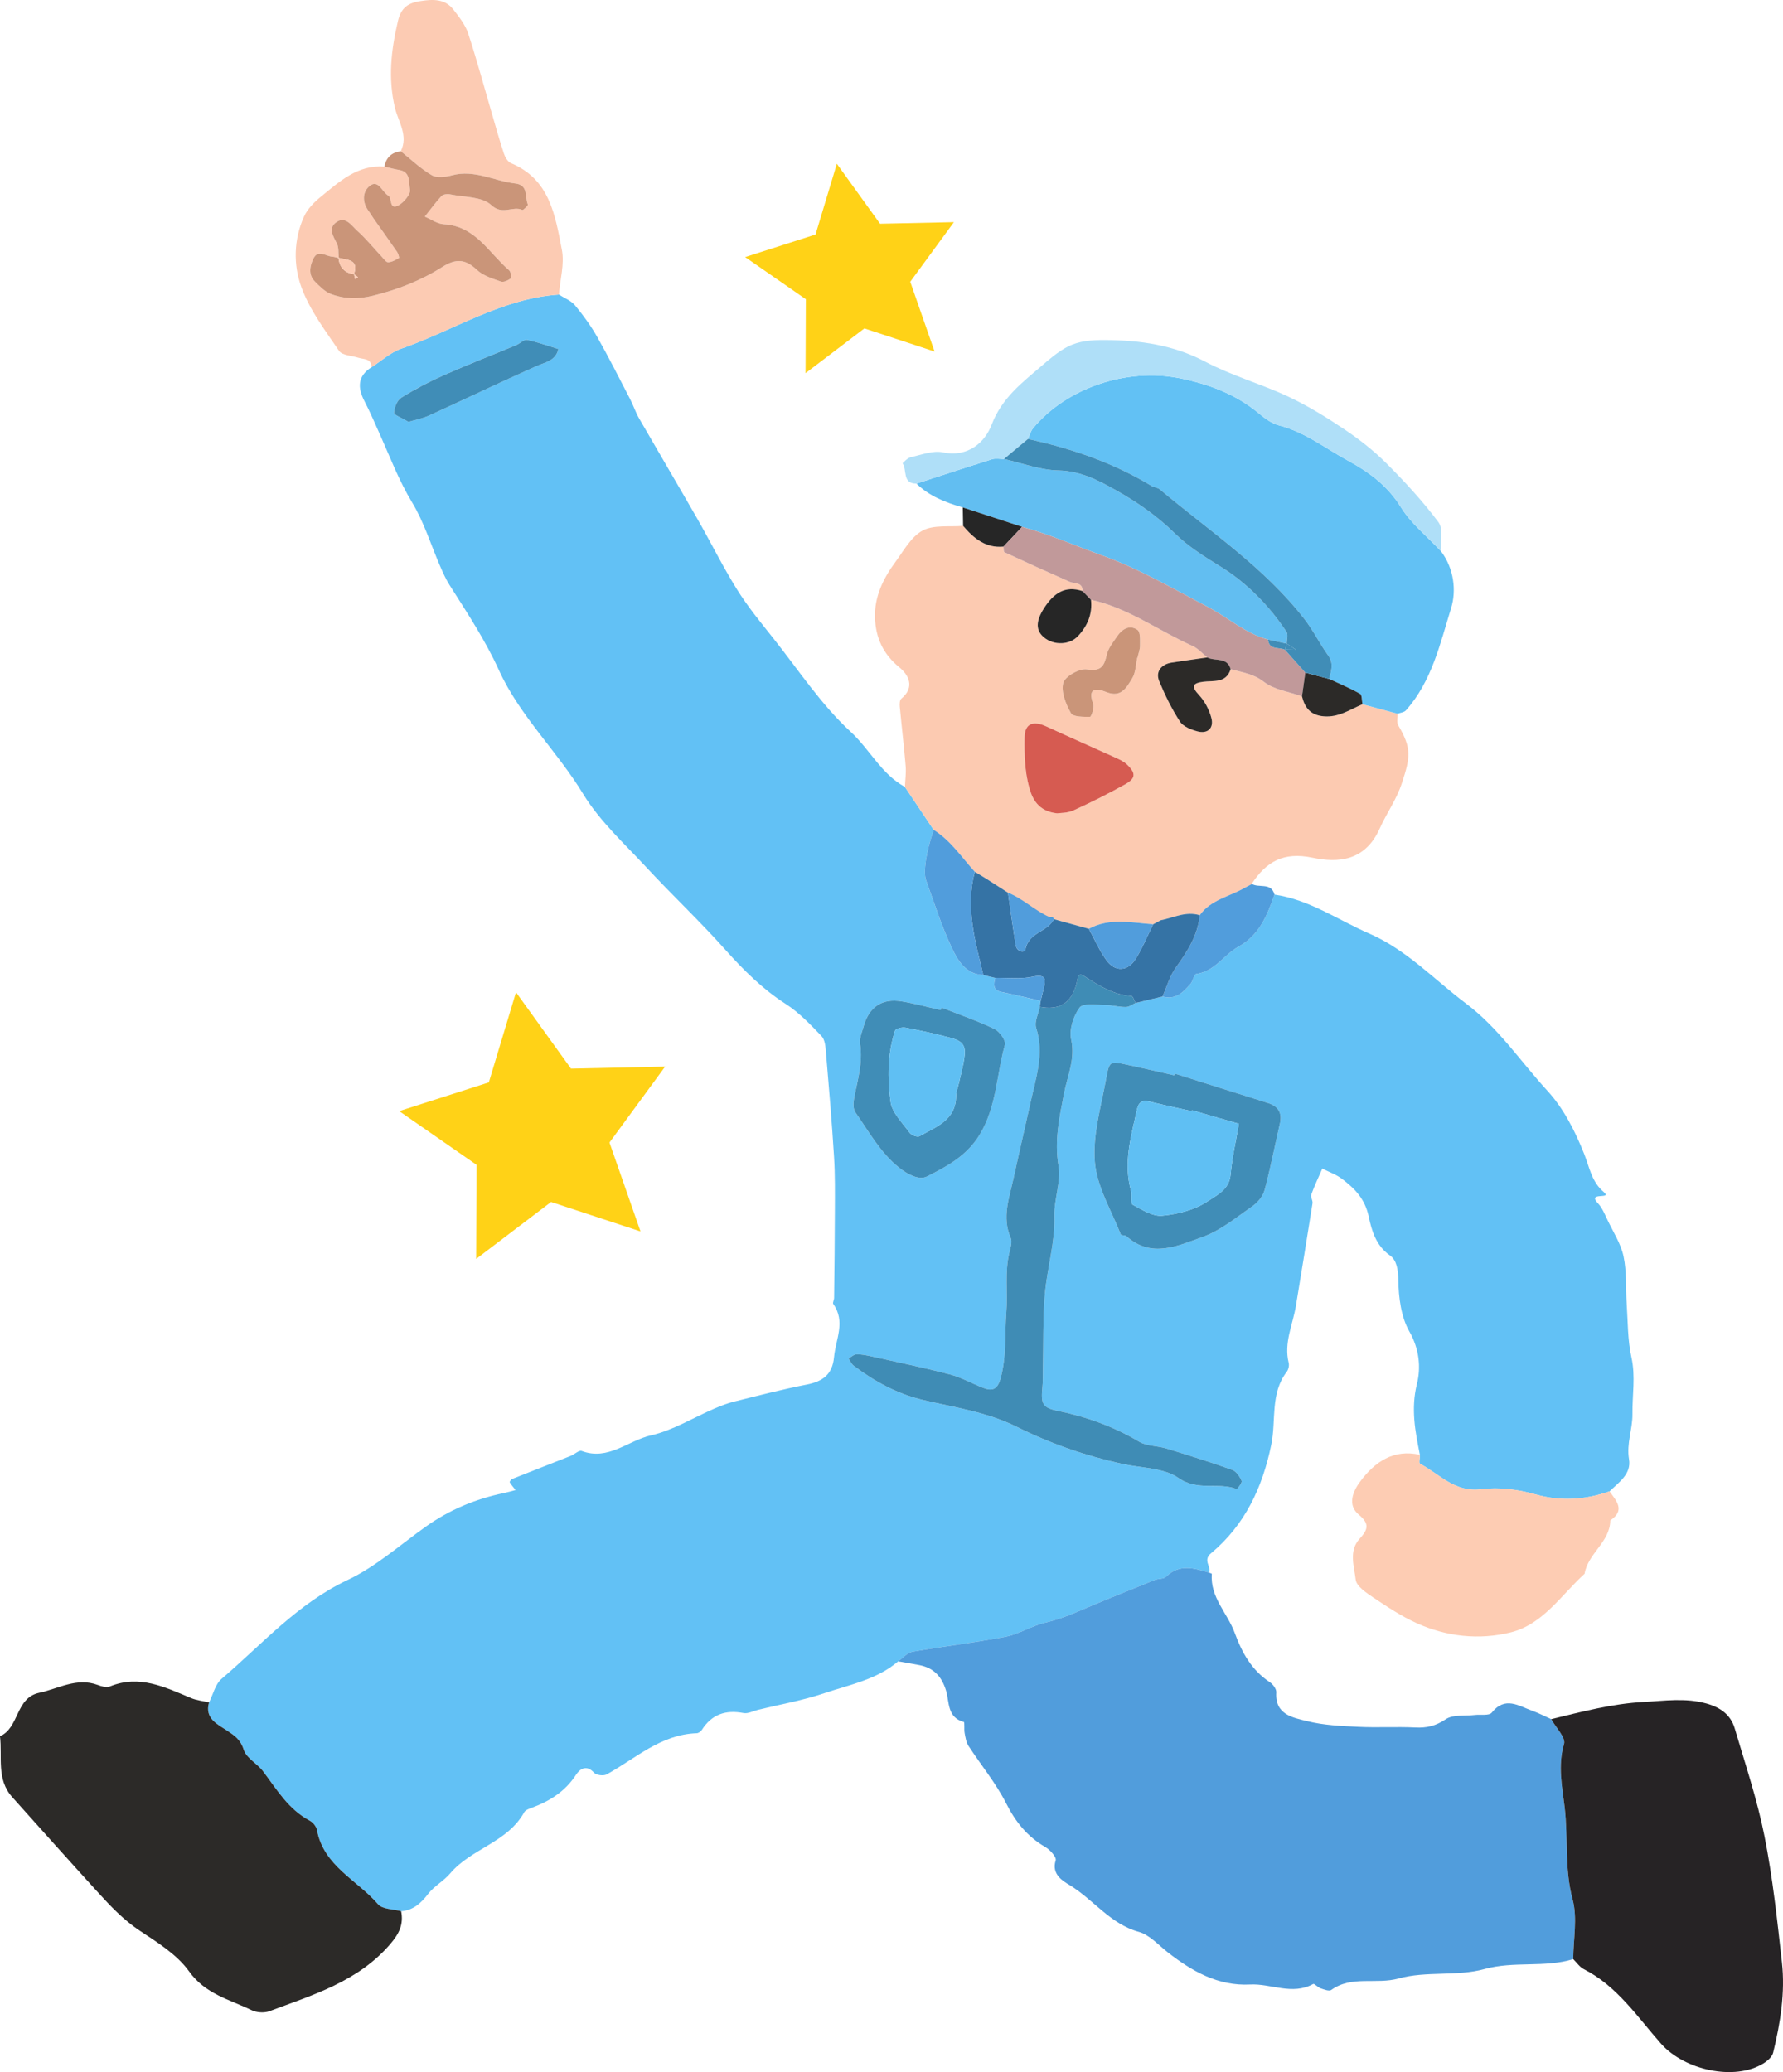
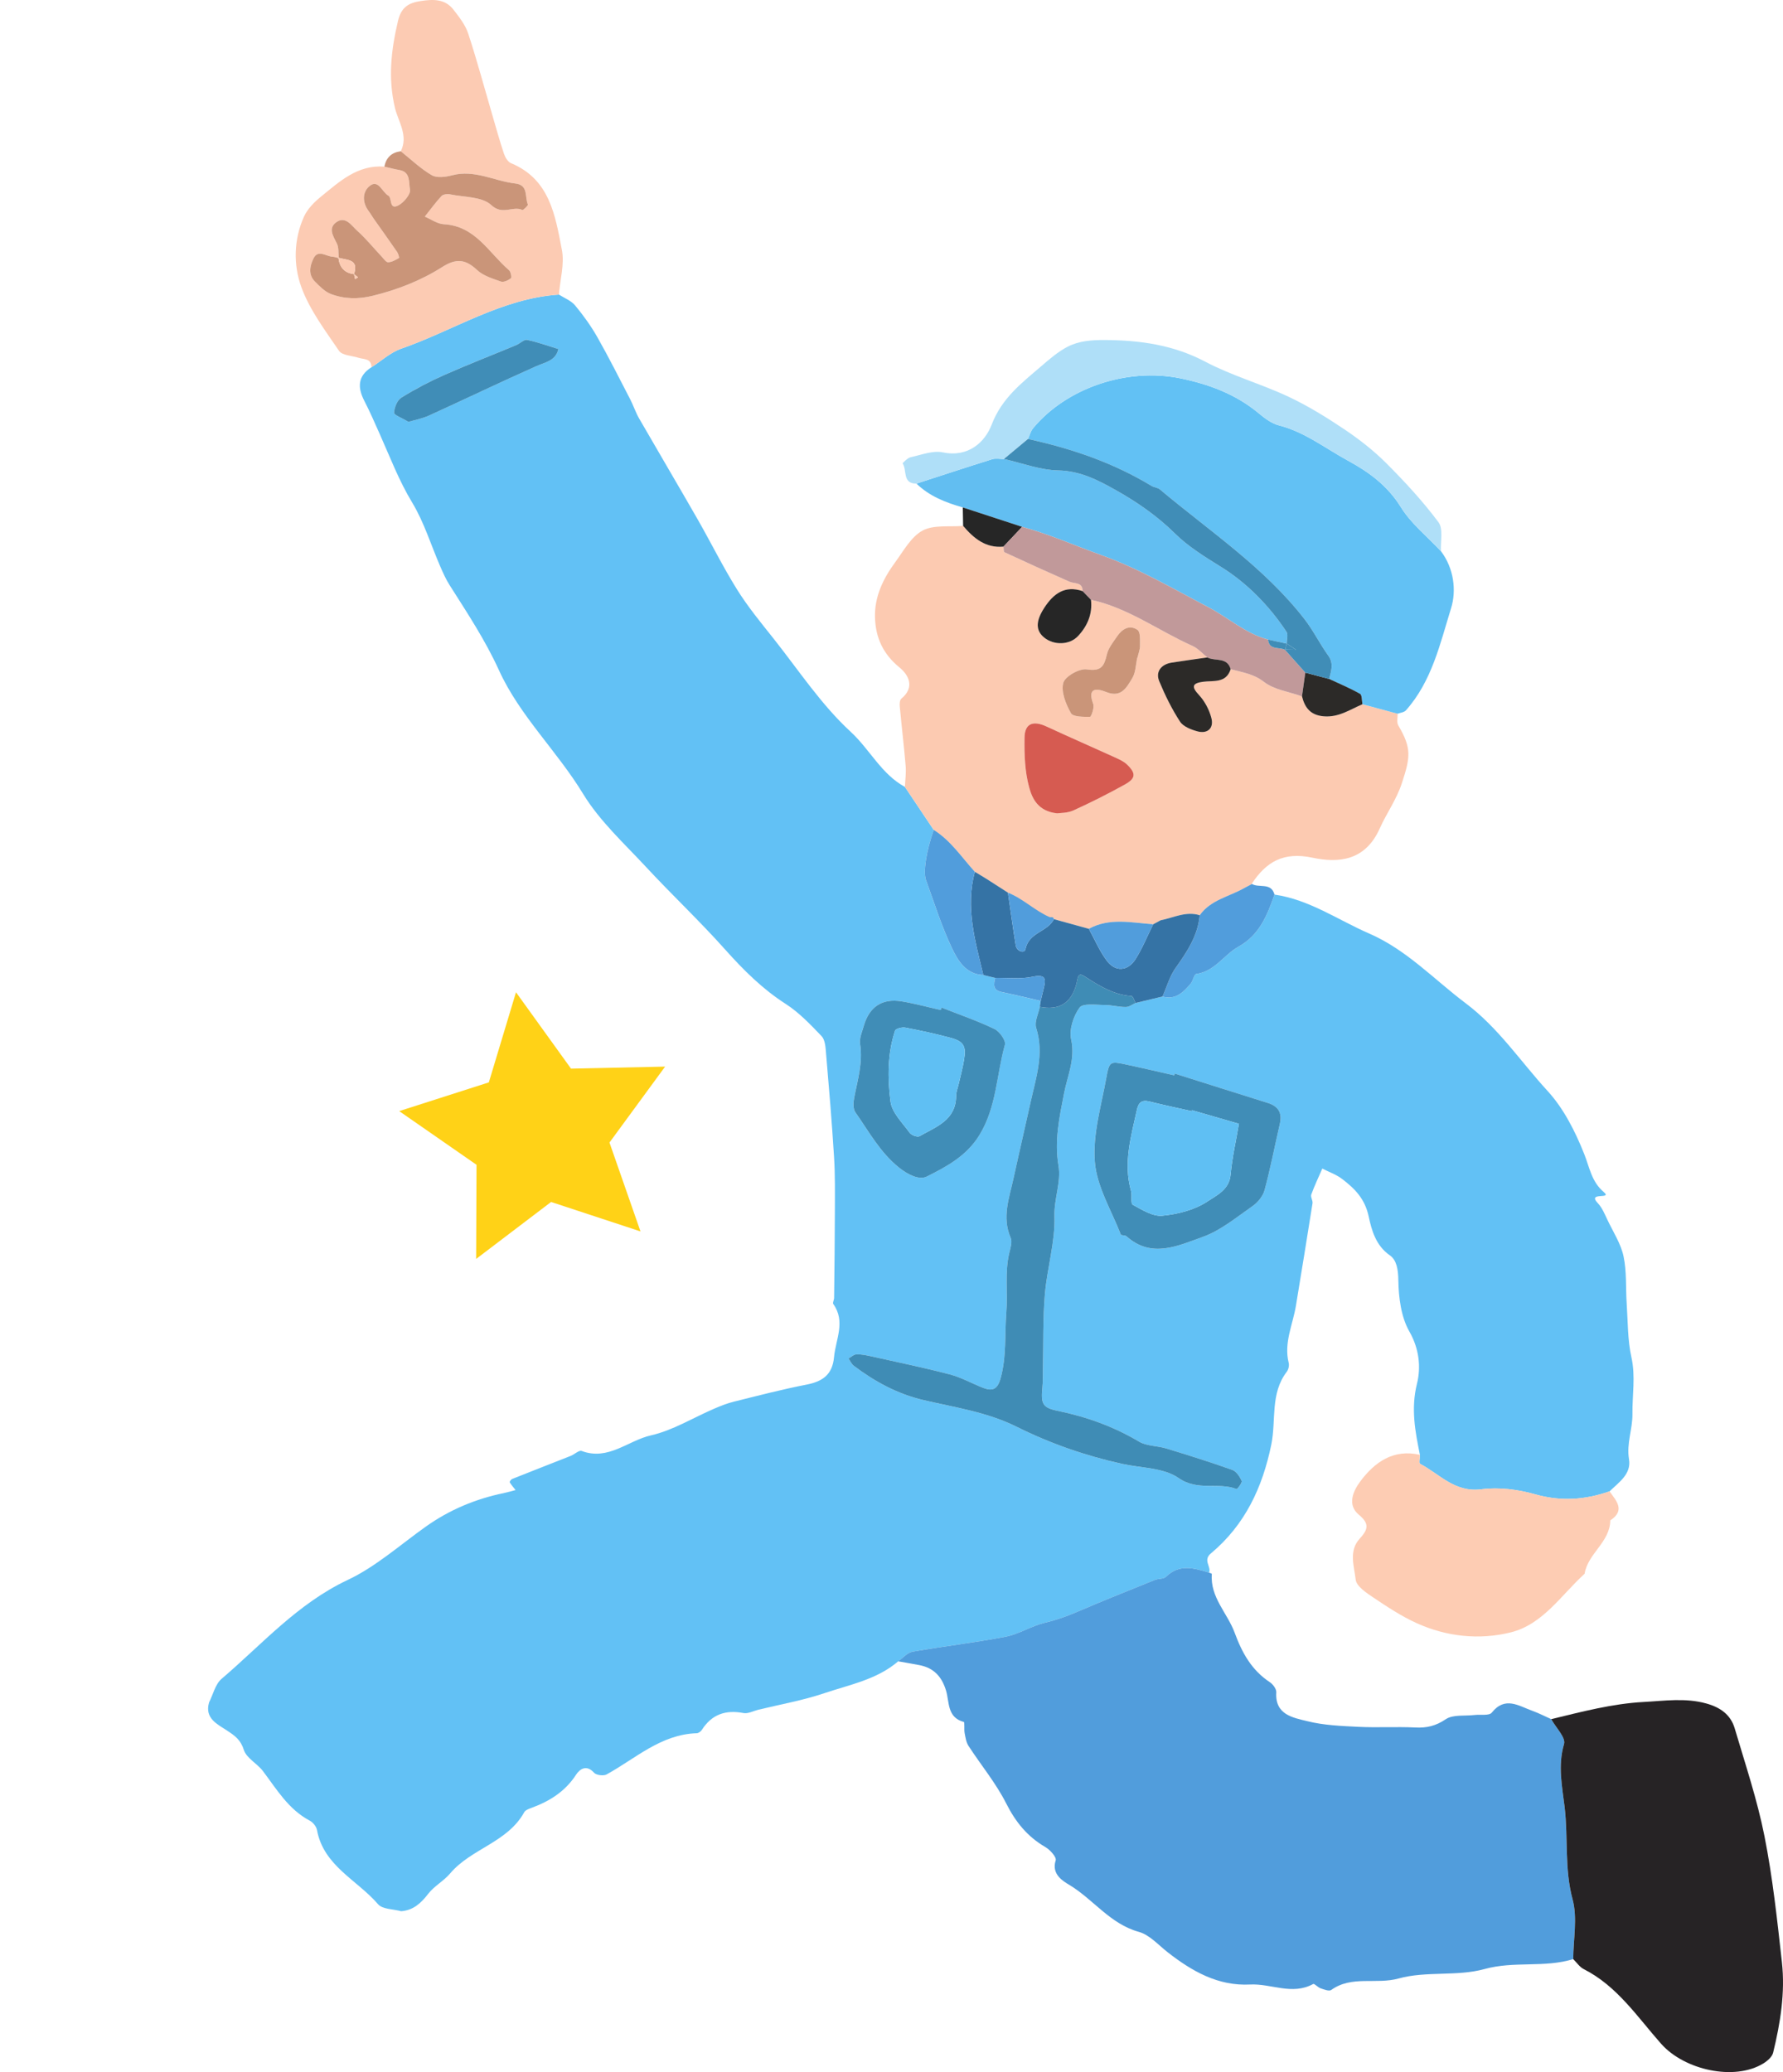
<svg xmlns="http://www.w3.org/2000/svg" id="_レイヤー_2" width="210.559" height="244.68" viewBox="0 0 210.559 244.68">
  <defs>
    <style>.cls-1{fill:#5fbff3;}.cls-1,.cls-2,.cls-3,.cls-4,.cls-5,.cls-6,.cls-7,.cls-8,.cls-9,.cls-10,.cls-11,.cls-12,.cls-13,.cls-14,.cls-15,.cls-16,.cls-17,.cls-18,.cls-19,.cls-20{stroke-width:0px;}.cls-1,.cls-2,.cls-3,.cls-4,.cls-5,.cls-6,.cls-7,.cls-8,.cls-9,.cls-10,.cls-11,.cls-12,.cls-13,.cls-14,.cls-16,.cls-17,.cls-18,.cls-19,.cls-20{fill-rule:evenodd;}.cls-2{fill:#c1999a;}.cls-3{fill:#fccbb3;}.cls-4{fill:#62c1f4;}.cls-5{fill:#fccab1;}.cls-6{fill:#519ddc;}.cls-7{fill:#9ad7f8;}.cls-8{fill:#262325;}.cls-9{fill:#262626;}.cls-10{fill:#afdff8;}.cls-11{fill:#408db7;}.cls-12{fill:#3f8cb5;}.cls-13{fill:#3573a5;}.cls-14{fill:#d65b51;}.cls-15{fill:#ffd217;}.cls-16{fill:#ca9579;}.cls-17{fill:#2c2a28;}.cls-18{fill:#62c1f5;}.cls-19{fill:#62bef1;}.cls-20{fill:#fdccb3;}</style>
  </defs>
  <g id="_メイン">
-     <polygon class="cls-15" points="98.825 19.339 103.926 26.42 112.651 26.232 107.493 33.271 110.368 41.511 102.079 38.781 95.131 44.061 95.166 35.334 87.997 30.358 96.308 27.695 98.825 19.339" />
    <polygon class="cls-15" points="60.935 117.169 67.432 126.188 78.545 125.949 71.975 134.915 75.637 145.41 65.079 141.933 56.229 148.658 56.274 137.543 47.143 131.204 57.728 127.812 60.935 117.169" />
    <path class="cls-18" d="M24.689,201.028c.479-.943.734-2.149,1.477-2.783,4.793-4.088,8.972-8.886,14.886-11.674,3.343-1.573,6.212-4.163,9.273-6.331,2.789-1.972,5.86-3.253,9.198-3.937.46-.095.909-.233,1.364-.351-.238-.301-.494-.59-.691-.915-.036-.057.147-.339.28-.392,2.303-.92,4.612-1.814,6.918-2.727.451-.18.984-.703,1.297-.584,3.134,1.184,5.473-1.228,8.183-1.842,2.593-.586,4.972-2.077,7.458-3.145.749-.322,1.517-.632,2.308-.827,2.865-.712,5.728-1.46,8.625-2.023,1.896-.372,3.037-1.186,3.228-3.238.196-2.105,1.398-4.194-.091-6.283-.1-.138.098-.465.1-.707.039-3.421.083-6.844.09-10.268.005-2.124.037-4.252-.096-6.366-.252-4.106-.601-8.208-.949-12.304-.056-.683-.11-1.546-.526-1.982-1.309-1.369-2.655-2.785-4.231-3.8-2.744-1.761-4.972-3.984-7.127-6.394-2.999-3.366-6.295-6.464-9.362-9.771-2.591-2.792-5.494-5.44-7.445-8.648-3.072-5.056-7.484-9.216-9.925-14.576-1.633-3.591-3.756-6.784-5.832-10.06-.444-.698-.786-1.471-1.117-2.233-1.091-2.513-1.899-5.194-3.301-7.515-1.576-2.601-2.624-5.388-3.848-8.125-.584-1.305-1.153-2.625-1.811-3.896-.812-1.581-.785-2.927.841-3.96,1.164-.745,2.24-1.75,3.509-2.193,6.202-2.158,11.852-5.935,18.632-6.392.648.416,1.442.713,1.912,1.28.973,1.17,1.877,2.432,2.631,3.755,1.362,2.4,2.601,4.872,3.872,7.323.38.737.639,1.54,1.049,2.257,2.292,3.978,4.63,7.93,6.912,11.912,1.578,2.757,2.986,5.614,4.664,8.303,1.27,2.035,2.808,3.905,4.304,5.786,2.963,3.738,5.632,7.807,9.1,11,2.265,2.083,3.633,5.01,6.414,6.52,1.134,1.694,2.268,3.388,3.402,5.079-.86,2.459-1.273,4.938-.911,5.935.974,2.672,1.823,5.405,3.035,7.967.708,1.493,1.64,3.147,3.733,3.235.467.115.934.226,1.402.34-.165.739-.319,1.442.743,1.663,1.549.325,3.09.698,4.63,1.052-.047.234-.079.467-.102.7-.162.831-.656,1.763-.432,2.469.976,3.074-.027,5.932-.667,8.838-.651,2.973-1.351,5.937-1.996,8.909-.504,2.325-1.407,4.622-.344,7.06.208.472-.019,1.18-.158,1.753-.564,2.333-.169,4.706-.355,7.046-.208,2.599.041,5.224-.682,7.804-.37,1.32-.971,1.53-2.057,1.113-1.318-.512-2.571-1.231-3.927-1.586-3.059-.802-6.16-1.441-9.25-2.129-.582-.127-1.184-.257-1.77-.245-.323.01-.636.318-.954.493.207.291.355.655.627.86,2.472,1.864,5.127,3.316,8.186,4.039,3.734.881,7.541,1.415,11.065,3.172,3.94,1.964,8.112,3.418,12.435,4.371,2.256.497,4.91.446,6.666,1.671,2.28,1.591,4.677.45,6.851,1.304.076.032.688-.757.598-.96-.224-.512-.631-1.131-1.111-1.304-2.58-.919-5.2-1.74-7.823-2.538-1.046-.319-2.276-.261-3.172-.793-3.011-1.794-6.213-2.943-9.632-3.644-1.807-.37-1.983-.844-1.787-2.833.07-.697.043-1.402.059-2.107.063-2.935-.018-5.884.227-8.806.262-3.091,1.226-6.165,1.133-9.227-.065-2.079.811-4.015.474-5.998-.496-2.919.109-5.679.656-8.497.404-2.091,1.354-4.066.842-6.385-.258-1.159.263-2.76.991-3.758.395-.547,1.952-.309,2.983-.309.826-.001,1.651.241,2.477.24.386.003.773-.31,1.159-.478,1.06-.252,2.117-.505,3.178-.761,1.539.439,2.461-.51,3.325-1.519.289-.339.397-1.107.663-1.146,2.192-.307,3.267-2.267,4.964-3.211,2.529-1.407,3.408-3.726,4.274-6.163,4.114.591,7.482,2.988,11.176,4.595,4.42,1.919,7.645,5.41,11.392,8.228,3.893,2.923,6.494,6.895,9.683,10.367,1.9,2.072,3.267,4.783,4.319,7.43.642,1.609.862,3.272,2.31,4.501,1.085.919-2.008-.066-.704,1.309.528.555.834,1.338,1.175,2.048.671,1.4,1.558,2.765,1.871,4.249.38,1.806.243,3.719.368,5.582.143,2.117.103,4.279.559,6.33.504,2.261.092,4.475.121,6.698.024,1.76-.72,3.472-.406,5.34.29,1.752-1.2,2.722-2.3,3.791-2.891,1.009-5.741,1.209-8.775.35-2.025-.576-4.291-.867-6.357-.596-3.149.414-4.937-1.802-7.251-3.014-.147-.076-.011-.689-.009-1.055-.563-2.777-1.08-5.454-.348-8.394.476-1.913.288-4.086-.896-6.165-.99-1.733-1.273-4.029-1.304-6.086-.018-1.231-.2-2.359-1.005-2.913-1.668-1.153-2.163-3.019-2.494-4.578-.448-2.114-1.655-3.304-3.143-4.44-.689-.527-1.554-.823-2.337-1.225-.442,1.019-.925,2.024-1.303,3.068-.106.287.198.704.147,1.033-.636,4.037-1.297,8.069-1.96,12.1-.369,2.235-1.444,4.377-.853,6.742.08.318-.03.791-.228,1.051-1.976,2.571-1.238,5.735-1.826,8.594-1.046,5.094-3.116,9.496-7.13,12.851-.98.819.055,1.544-.209,2.274-1.761-.528-3.502-1.076-5.093.491-.288.284-.904.202-1.331.376-3.077,1.242-6.158,2.472-9.204,3.781-1.232.53-2.456.957-3.768,1.269-1.589.377-3.049,1.343-4.646,1.652-3.638.706-7.334,1.126-10.99,1.768-.611.111-1.129.744-1.691,1.136-2.518,2.164-5.739,2.754-8.738,3.767-2.531.855-5.197,1.319-7.798,1.954-.579.142-1.195.488-1.727.387-2.114-.405-3.756.149-4.928,1.996-.119.186-.394.381-.6.386-4.241.136-7.217,2.985-10.647,4.868-.366.201-1.221.086-1.485-.207-.896-1.002-1.696-.411-2.11.227-1.277,1.97-3.084,3.115-5.207,3.903-.334.122-.776.273-.926.544-1.962,3.563-6.259,4.282-8.74,7.217-.76.901-1.894,1.495-2.606,2.423-.85,1.105-1.753,1.93-3.182,2.044-.93-.26-2.209-.218-2.731-.828-2.462-2.865-6.433-4.513-7.214-8.772-.075-.41-.475-.899-.858-1.099-2.512-1.331-3.892-3.69-5.519-5.846-.683-.901-1.949-1.531-2.258-2.505-.379-1.193-1.034-1.656-1.976-2.279-1.093-.728-2.693-1.421-2.129-3.328ZM138.728,126.773c-.023.067-.046.138-.071.207-1.902-.429-3.8-.879-5.706-1.282-1.838-.392-1.953-.391-2.309,1.591-.591,3.298-1.614,6.67-1.349,9.922.236,2.921,1.958,5.723,3.062,8.563.051.132.508.066.671.211,2.963,2.66,6.104,1.108,8.99.082,2.13-.759,3.991-2.316,5.891-3.638.625-.437,1.239-1.183,1.43-1.899.697-2.586,1.203-5.223,1.804-7.837.296-1.292-.192-2.07-1.44-2.458-3.661-1.143-7.316-2.305-10.975-3.461ZM111.194,118.982c-.036.094-.073.19-.109.285-1.54-.348-3.065-.769-4.62-1.024-2.301-.379-3.825.653-4.466,2.911-.196.698-.54,1.454-.433,2.125.346,2.208-.297,4.263-.7,6.367-.104.546-.142,1.289.142,1.694,1.598,2.273,2.916,4.745,5.173,6.547,1.045.836,2.379,1.484,3.242,1.053,2.356-1.174,4.709-2.433,6.218-4.878,2.046-3.307,2.032-7.133,3.027-10.696.137-.488-.631-1.574-1.233-1.859-2.019-.969-4.151-1.703-6.244-2.526ZM48.229,49.815c.73-.219,1.636-.381,2.445-.751,4.213-1.915,8.384-3.925,12.614-5.807,1.086-.489,2.324-.631,2.655-2.038-1.23-.376-2.445-.826-3.699-1.082-.37-.075-.837.431-1.282.612-2.838,1.182-5.71,2.294-8.519,3.54-1.742.773-3.441,1.665-5.054,2.67-.492.307-.815,1.155-.855,1.78-.02.266.892.587,1.695,1.075Z" />
    <path class="cls-6" d="M106.068,196.175c.563-.392,1.08-1.025,1.691-1.136,3.657-.642,7.352-1.062,10.99-1.768,1.596-.309,3.057-1.275,4.646-1.652,1.312-.312,2.536-.739,3.768-1.269,3.046-1.309,6.126-2.538,9.204-3.781.428-.174,1.043-.092,1.331-.376,1.591-1.567,3.333-1.019,5.093-.491.109.052.32.11.318.152-.222,2.759,1.839,4.617,2.693,6.94.872,2.372,2.002,4.423,4.152,5.843.37.245.788.806.765,1.194-.169,2.667,1.976,2.994,3.669,3.414,1.947.487,4.01.567,6.032.667,2.232.111,4.475-.031,6.71.077,1.352.069,2.417-.177,3.599-.973.863-.582,2.264-.365,3.426-.503.688-.081,1.705.106,2.01-.276,1.575-1.975,3.175-.799,4.776-.225.768.275,1.496.655,2.244.989.543.992,1.739,2.175,1.513,2.94-.752,2.557-.218,5.024.073,7.464.428,3.606-.037,7.248.935,10.864.595,2.205.091,4.704.079,7.072-3.402,1.047-6.973.201-10.475,1.172-3.235.897-6.908.213-10.138,1.113-2.649.739-5.538-.386-7.96,1.355-.25.179-.851-.054-1.256-.193-.325-.105-.731-.588-.882-.508-2.477,1.361-4.963-.07-7.442.059-3.774.199-6.866-1.561-9.736-3.808-1.104-.864-2.148-2.061-3.412-2.41-3.399-.938-5.375-3.845-8.205-5.545-.734-.44-2.142-1.249-1.609-2.899.12-.368-.662-1.246-1.215-1.565-2.119-1.229-3.51-2.943-4.625-5.148-1.215-2.406-2.983-4.532-4.462-6.812-.274-.425-.355-.993-.451-1.505-.087-.447.032-1.282-.107-1.315-1.993-.537-1.679-2.37-2.093-3.714-.505-1.651-1.452-2.665-3.135-2.993-.835-.161-1.678-.303-2.516-.452Z" />
    <path class="cls-5" d="M110.265,97.998c-1.134-1.691-2.269-3.385-3.402-5.079.035-.819.157-1.647.089-2.458-.194-2.332-.475-4.66-.693-6.989-.032-.322-.02-.8.175-.963,1.656-1.368.865-2.818-.234-3.713-1.926-1.575-2.792-3.503-2.87-5.852-.08-2.488.971-4.63,2.401-6.574.982-1.335,1.869-2.993,3.22-3.719,1.316-.707,3.167-.409,4.785-.555,1.252,1.469,2.656,2.647,4.767,2.452.035.23.002.609.12.663,2.55,1.186,5.111,2.343,7.681,3.481.601.266,1.55.01,1.543,1.11-2.103-.708-3.444.303-4.527,1.972-1.021,1.575-1.038,2.694.018,3.534,1.143.911,2.971.868,3.969-.199,1.11-1.187,1.725-2.605,1.529-4.284,4.386.945,7.972,3.656,11.976,5.439.662.296,1.182.905,1.766,1.368-1.4.203-2.803.393-4.199.61-1.252.192-1.947,1.075-1.482,2.199.682,1.649,1.482,3.278,2.454,4.769.383.593,1.316.95,2.07,1.154,1.173.314,1.942-.367,1.64-1.558-.249-.988-.787-2.007-1.477-2.747-.935-.999-.751-1.382.47-1.551,1.249-.173,2.729.21,3.279-1.488,1.351.369,2.678.528,3.923,1.494,1.215.94,2.977,1.17,4.5,1.714.331,1.342.996,2.218,2.543,2.357,1.772.164,3.117-.793,4.6-1.424,1.383.375,2.765.743,4.148,1.118.016.465-.13,1.023.08,1.379,1.582,2.701,1.445,3.716.417,6.836-.645,1.96-1.821,3.561-2.605,5.326-1.723,3.873-4.917,4.098-7.93,3.462-3.471-.731-5.473.487-7.195,3.083l.003.033c-.292.152-.583.31-.875.464-1.785,1.022-3.97,1.385-5.266,3.211-1.629-.508-3.089.298-4.616.597-.298.16-.594.323-.891.482l.013-.012c-2.558-.18-5.148-.803-7.6.536-1.375-.38-2.751-.759-4.126-1.14-.056-.344-.565-.168-.739-.247-1.729-.757-2.935-2.185-4.69-2.884-.834-.537-1.665-1.076-2.503-1.608-.461-.293-.938-.569-1.405-.85-1.558-1.709-2.84-3.689-4.856-4.949ZM124.836,96.044c.329-.053,1.206-.019,1.921-.343,2.062-.933,4.092-1.96,6.072-3.058,1.312-.727,1.347-1.325.261-2.37-.404-.386-.968-.629-1.49-.868-2.665-1.214-5.352-2.38-8.007-3.614-1.585-.737-2.574-.381-2.606,1.302-.034,1.972.035,4.025.555,5.906.347,1.252,1.009,2.801,3.294,3.045ZM134.307,77.647l.023.005c.107-.472.3-.945.298-1.417-.007-.639.065-1.604-.296-1.854-.947-.656-1.831-.099-2.424.78-.457.675-1.018,1.36-1.196,2.122-.316,1.352-.647,2.027-2.36,1.76-.877-.137-2.582.827-2.787,1.593-.285,1.06.306,2.506.903,3.574.252.45,1.475.444,2.256.433.147-0.0.535-1.093.374-1.523-.72-1.974.424-1.851,1.578-1.39,1.753.702,2.385-.592,3.026-1.629.421-.681.419-1.628.605-2.455Z" />
-     <path class="cls-17" d="M24.689,201.028c-.564,1.907,1.036,2.6,2.129,3.328.942.623,1.597,1.086,1.976,2.279.309.974,1.575,1.604,2.258,2.505,1.627,2.156,3.007,4.515,5.519,5.846.382.201.783.689.858,1.099.781,4.26,4.752,5.908,7.214,8.772.522.609,1.801.568,2.731.828.303,1.544-.227,2.645-1.297,3.89-3.807,4.425-9.123,5.985-14.254,7.914-.61.23-1.512.171-2.104-.116-2.601-1.266-5.461-1.89-7.386-4.579-1.413-1.975-3.706-3.406-5.799-4.79-1.922-1.275-3.457-2.887-4.97-4.551-3.398-3.732-6.764-7.495-10.129-11.255-1.879-2.103-1.145-4.744-1.436-7.172,2.305-1.017,1.804-4.534,4.636-5.136,2.281-.484,4.423-1.844,6.9-.926.445.166,1.039.35,1.427.186,3.49-1.441,6.515.077,9.602,1.365.664.28,1.414.347,2.123.512Z" />
    <path class="cls-8" d="M185.787,231.343c.012-2.368.516-4.867-.079-7.072-.971-3.616-.507-7.258-.935-10.864-.291-2.44-.825-4.907-.073-7.464.226-.765-.97-1.948-1.513-2.94,3.603-.87,7.212-1.831,10.915-2.027,2.438-.13,4.915-.51,7.381.172,1.664.456,2.896,1.323,3.376,2.952,1.246,4.219,2.658,8.412,3.511,12.715.974,4.906,1.504,9.906,2.06,14.884.402,3.607-.184,7.181-1.035,10.687-.117.492-.675.977-1.15,1.269-3.418,2.104-9.318.786-12.067-2.305-2.808-3.165-5.188-6.818-9.143-8.826-.491-.247-.836-.779-1.248-1.181Z" />
    <path class="cls-4" d="M165.048,84.279c-1.383-.375-2.765-.743-4.148-1.118-.089-.424-.039-1.091-.288-1.23-1.169-.663-2.421-1.184-3.644-1.757.22-.926.575-1.803-.114-2.763-.997-1.378-1.748-2.938-2.789-4.281-4.765-6.148-11.234-10.414-17.1-15.345-.259-.216-.681-.224-.98-.406-4.524-2.749-9.453-4.415-14.591-5.541.196-.424.313-.916.603-1.265,3.907-4.72,11.014-7.189,17.359-5.903,3.373.685,6.577,1.87,9.29,4.133.708.59,1.526,1.206,2.393,1.43,3.032.772,5.448,2.693,8.111,4.142,2.49,1.353,4.699,2.958,6.282,5.51,1.215,1.963,3.133,3.487,4.738,5.208,1.538,2.034,1.832,4.661,1.198,6.706-1.3,4.19-2.27,8.645-5.346,12.089-.21.234-.644.266-.975.393Z" />
    <path class="cls-3" d="M66.005,34.783c-6.78.457-12.43,4.234-18.632,6.392-1.269.443-2.345,1.448-3.509,2.193 0-1.071-.894-.916-1.531-1.121-.787-.254-1.924-.275-2.294-.815-1.641-2.413-3.465-4.828-4.449-7.523-.96-2.624-.908-5.626.307-8.323.408-.91,1.207-1.718,2-2.36,2.197-1.784,4.329-3.79,7.498-3.549.592.138,1.179.3,1.776.401,1.359.228,1.076,1.538,1.246,2.299.115.517-.714,1.525-1.359,1.869-1.138.606-.734-.889-1.2-1.148-.744-.408-1.163-1.981-2.211-1.135-.845.683-.895,1.916-.124,2.943.217.289.396.611.605.909.924,1.313,1.861,2.617,2.769,3.938.141.202.27.684.224.71-.402.227-.842.491-1.279.505-.246.009-.527-.413-.765-.664-.97-1.032-1.868-2.142-2.917-3.081-.648-.585-1.339-1.723-2.399-1.016-1.051.703-.436,1.648.018,2.543.242.482.16,1.125.227,1.695l-.037.025c-.238-.056-.473-.149-.711-.161-.765-.04-1.696-.897-2.241.215-.422.865-.64,1.903.172,2.72.56.567,1.175,1.197,1.889,1.471,1.586.604,3.223.629,4.924.214,2.924-.714,5.704-1.799,8.212-3.392,1.636-1.04,2.744-.956,4.119.339.731.691,1.835,1.018,2.823,1.369.32.116.857-.14,1.181-.386.113-.084-.008-.768-.219-.95-2.391-2.048-3.97-5.232-7.708-5.432-.761-.04-1.497-.585-2.245-.898.65-.817,1.266-1.671,1.975-2.433.191-.208.691-.263,1.008-.198,1.666.346,3.785.253,4.863,1.264,1.345,1.255,2.537.054,3.673.579.108.048.705-.541.657-.645-.396-.876.104-2.298-1.485-2.481-2.484-.282-4.812-1.67-7.452-.969-.764.2-1.796.346-2.405-.005-1.326-.767-2.46-1.868-3.67-2.834.93-1.838-.314-3.529-.69-5.124-.837-3.535-.442-6.826.354-10.239.372-1.6,1.21-2.149,2.672-2.371,1.494-.226,2.894-.276,3.9,1.034.666.865,1.387,1.778,1.72,2.787,1.028,3.123,1.88,6.302,2.802,9.458.464,1.581.899,3.168,1.418,4.729.144.437.464.981.843,1.137,4.586,1.9,5.221,6.181,6.004,10.22.327,1.679-.206,3.524-.347,5.294Z" />
    <path class="cls-20" d="M167.681,171.79c-.002.366-.138.979.009,1.055,2.314,1.212,4.102,3.427,7.251,3.014,2.066-.271,4.332.019,6.357.596,3.034.859,5.884.659,8.775-.35.807,1.123,1.899,2.239.088,3.429-.026,2.572-2.646,3.901-3.033,6.304-2.759,2.508-4.919,5.971-8.712,6.916-3.709.925-7.57.521-11.122-1.087-1.792-.812-3.464-1.92-5.107-3.02-.833-.558-2.003-1.334-2.09-2.12-.183-1.564-.833-3.386.441-4.796.986-1.085,1.266-1.762-.078-2.876-1.4-1.165-.655-2.804.178-3.922,1.71-2.29,3.913-3.853,7.042-3.142Z" />
    <path class="cls-19" d="M113.697,59.918c-2.011-.57-3.935-1.316-5.47-2.813,2.978-.963,5.954-1.945,8.941-2.879.426-.131.925-.023,1.39-.026,2.133.482,4.262,1.302,6.405,1.351,2.584.056,4.649,1.114,6.745,2.293,2.562,1.436,4.933,3.073,7.073,5.183,1.526,1.504,3.472,2.717,5.385,3.899,3.06,1.891,5.714,4.589,7.762,7.689.213.327.025.916.022,1.381-.737-.157-1.473-.314-2.208-.472-2.666-.71-4.693-2.59-7.063-3.832-4.142-2.174-8.158-4.541-12.637-6.149-3.101-1.111-6.134-2.463-9.336-3.333-2.335-.765-4.675-1.527-7.01-2.293Z" />
    <path class="cls-10" d="M118.559,54.2c-.466.003-.965-.105-1.39.026-2.988.934-5.963,1.916-8.941,2.879-1.695.021-1.093-1.592-1.634-2.391-.018-.026.581-.641.95-.723,1.259-.277,2.622-.818,3.802-.573,3.02.631,4.981-1.229,5.761-3.269,1.205-3.152,3.557-4.93,5.868-6.914.971-.838,1.968-1.703,3.093-2.287,1.351-.699,2.843-.807,4.427-.798,4.162.028,8.079.576,11.854,2.569,3.115,1.643,6.578,2.61,9.78,4.112,2.321,1.088,4.532,2.455,6.667,3.889,1.759,1.185,3.459,2.516,4.955,4.018,2.175,2.178,4.28,4.462,6.12,6.924.584.78.224,2.269.297,3.429-1.606-1.721-3.523-3.245-4.738-5.208-1.582-2.552-3.791-4.157-6.282-5.51-2.663-1.448-5.08-3.37-8.111-4.142-.867-.224-1.685-.84-2.393-1.43-2.713-2.262-5.917-3.448-9.29-4.133-6.345-1.286-13.452,1.184-17.359,5.903-.29.35-.408.842-.603,1.265-.946.79-1.89,1.574-2.835,2.363Z" />
    <path class="cls-16" d="M47.328,17.859c1.211.966,2.345,2.067,3.67,2.834.608.35,1.641.205,2.405.005,2.64-.701,4.968.686,7.452.969,1.589.183,1.09,1.605,1.485,2.481.049.105-.548.693-.657.645-1.136-.525-2.328.676-3.673-.579-1.078-1.011-3.198-.918-4.863-1.264-.317-.065-.817-.01-1.008.198-.709.763-1.325,1.617-1.975,2.433.749.313,1.484.858,2.245.898,3.738.2,5.316,3.384,7.708,5.432.211.182.332.866.219.95-.324.245-.86.501-1.181.386-.989-.35-2.093-.678-2.823-1.369-1.376-1.295-2.483-1.379-4.119-.339-2.509,1.594-5.288,2.678-8.212,3.392-1.701.415-3.337.39-4.924-.214-.714-.274-1.329-.904-1.889-1.471-.811-.817-.594-1.855-.172-2.72.545-1.112,1.476-.255,2.241-.215.238.011.473.105.711.161.138,1.093.71,1.762,1.836,1.899.043.197.087.396.132.594.114-.074.232-.15.347-.224-.16-.121-.322-.247-.483-.369.611-1.77-.803-1.648-1.794-1.925-.067-.571.015-1.213-.227-1.695-.454-.895-1.069-1.841-.018-2.543,1.06-.707,1.751.432,2.399,1.016,1.05.939,1.947,2.049,2.917,3.081.238.251.518.673.765.664.437-.014.877-.278,1.279-.505.046-.026-.083-.508-.224-.71-.908-1.321-1.844-2.625-2.769-3.938-.209-.298-.388-.62-.605-.909-.77-1.027-.721-2.26.124-2.943,1.048-.846,1.467.727,2.211,1.135.467.259.063,1.754,1.2,1.148.645-.344,1.474-1.352,1.359-1.869-.17-.761.113-2.071-1.246-2.299-.598-.101-1.184-.263-1.776-.401.202-1.073.847-1.678,1.931-1.818Z" />
    <path class="cls-6" d="M141.679,108.073c1.295-1.825,3.481-2.189,5.266-3.211.292-.153.583-.311.875-.464l-.003-.033c.844.539,2.297-.219,2.692,1.272-.866,2.437-1.744,4.756-4.274,6.163-1.697.944-2.772,2.904-4.964,3.211-.266.038-.373.807-.663,1.146-.863,1.009-1.786,1.957-3.325,1.519.507-1.143.851-2.403,1.563-3.401,1.357-1.902,2.617-3.801,2.832-6.202Z" />
    <path class="cls-9" d="M113.697,59.918c2.335.765,4.675,1.527,7.01,2.293-.736.781-1.471,1.558-2.204,2.337-2.111.195-3.515-.983-4.767-2.452-.013-.726-.026-1.453-.039-2.178Z" />
    <path class="cls-12" d="M134.105,118.437c-.385.168-.773.48-1.159.478-.826.001-1.651-.241-2.477-.24-1.031-.001-2.588-.238-2.983.309-.727.997-1.249,2.598-.991,3.758.512,2.319-.439,4.295-.842,6.385-.547,2.818-1.151,5.578-.656,8.497.337,1.984-.539,3.919-.474,5.998.093,3.062-.871,6.137-1.133,9.227-.245,2.922-.164,5.871-.227,8.806-.016.705.011,1.41-.059,2.107-.197,1.989-.02,2.463,1.787,2.833,3.419.702,6.621,1.851,9.632,3.644.896.532,2.126.474,3.172.793,2.623.799,5.243,1.619,7.823,2.538.48.173.887.791,1.111,1.304.09.204-.522.993-.598.96-2.174-.855-4.571.286-6.851-1.304-1.756-1.225-4.409-1.174-6.666-1.671-4.323-.953-8.495-2.407-12.435-4.371-3.524-1.757-7.332-2.291-11.065-3.172-3.058-.723-5.714-2.175-8.186-4.039-.272-.206-.42-.569-.627-.86.318-.175.631-.483.954-.493.585-.012,1.188.118,1.77.245,3.09.689,6.191,1.328,9.25,2.129,1.356.355,2.61,1.074,3.927,1.586,1.086.417,1.687.207,2.057-1.113.723-2.58.474-5.206.682-7.804.186-2.34-.209-4.713.355-7.046.139-.573.366-1.281.158-1.753-1.063-2.437-.159-4.734.344-7.06.645-2.972,1.345-5.936,1.996-8.909.64-2.907,1.642-5.764.667-8.838-.224-.706.27-1.638.432-2.469q3.408.682,4.313-2.669c.031-.115.059-.232.077-.349.185-1.109.48-.847,1.282-.334,1.557.996,3.197,1.953,5.151,2.076.179.011.326.535.487.823Z" />
    <path class="cls-11" d="M138.728,126.773c3.659,1.155,7.314,2.317,10.975,3.461,1.248.388,1.736,1.166,1.44,2.458-.601,2.614-1.108,5.252-1.804,7.837-.191.716-.805,1.463-1.43,1.899-1.9,1.322-3.762,2.879-5.891,3.638-2.886,1.026-6.027,2.578-8.99-.082-.163-.145-.621-.079-.671-.211-1.105-2.84-2.826-5.642-3.062-8.563-.265-3.252.758-6.623,1.349-9.922.356-1.982.471-1.983,2.309-1.591,1.906.403,3.804.853,5.706,1.282.024-.069.047-.14.071-.207ZM140.762,131.101c-.011.037-.02.076-.031.109-1.663-.376-3.336-.723-4.989-1.139-.939-.233-1.3.142-1.491,1.016-.69,3.149-1.611,6.269-.685,9.539.152.542-.072,1.485.209,1.637,1.094.598,2.367,1.405,3.49,1.292,1.842-.181,3.844-.686,5.347-1.698,1.013-.683,2.554-1.358,2.712-3.133.182-2.017.642-4.015.982-6.022-1.85-.533-3.696-1.066-5.544-1.603Z" />
    <path class="cls-11" d="M111.194,118.982c2.092.823,4.225,1.557,6.244,2.526.602.285,1.37,1.37,1.233,1.859-.996,3.563-.982,7.389-3.027,10.696-1.509,2.445-3.863,3.704-6.218,4.878-.863.431-2.197-.217-3.242-1.053-2.257-1.802-3.575-4.274-5.173-6.547-.284-.406-.247-1.149-.142-1.694.403-2.104,1.045-4.158.7-6.367-.106-.671.237-1.427.433-2.125.642-2.259,2.165-3.29,4.466-2.911,1.554.255,3.079.676,4.62,1.024.036-.096.073-.192.109-.285ZM113.217,127.987c.214-.947.474-1.886.63-2.841.269-1.639-.041-2.182-1.629-2.607-1.754-.471-3.536-.854-5.321-1.194-.377-.071-1.123.125-1.199.361-.9,2.732-.897,5.603-.535,8.378.171,1.308,1.412,2.5,2.262,3.678.204.284.914.546,1.157.408,1.939-1.112,4.316-1.869,4.325-4.766.003-.473.199-.946.31-1.416Z" />
    <path class="cls-13" d="M134.105,118.437c-.161-.288-.309-.812-.487-.823-1.954-.123-3.594-1.079-5.151-2.076-.802-.513-1.097-.775-1.282.334-.019.117-.046.234-.077.349q-.905,3.351-4.313,2.669c.023-.233.056-.466.102-.7.113-.46.223-.919.335-1.379.267-1.09.392-1.827-1.279-1.473-1.42.303-2.949.112-4.429.137-.468-.114-.934-.225-1.402-.34-.963-4.011-2.137-8.004-1.001-12.188.468.282.944.558,1.405.85.839.532,1.67,1.071,2.503,1.608.302,2.062.585,4.132.913,6.193.123.781,1.055,1.034,1.163.473.381-1.991,2.616-2.02,3.352-3.535,1.376.381,2.751.76,4.126,1.14.692,1.258,1.261,2.61,2.109,3.751,1.033,1.389,2.512,1.28,3.441-.218.798-1.285,1.374-2.708,2.05-4.069l-.013.012c.298-.158.594-.321.891-.482,1.527-.299,2.987-1.105,4.616-.597-.215,2.401-1.475,4.299-2.832,6.202-.712.998-1.056,2.258-1.563,3.401-1.061.256-2.118.508-3.178.761Z" />
    <path class="cls-11" d="M48.229,49.815c-.802-.489-1.714-.81-1.695-1.075.039-.625.363-1.473.855-1.78,1.614-1.006,3.312-1.898,5.054-2.67,2.809-1.245,5.681-2.357,8.519-3.54.445-.182.912-.687,1.282-.612,1.254.256,2.469.706,3.699,1.082-.33,1.407-1.568,1.549-2.655,2.038-4.23,1.881-8.401,3.892-12.614,5.807-.809.37-1.716.532-2.445.751Z" />
    <path class="cls-6" d="M115.122,102.946c-1.136,4.184.038,8.177,1.001,12.188-2.093-.088-3.026-1.742-3.733-3.235-1.212-2.562-2.06-5.295-3.035-7.967-.362-.996.051-3.476.911-5.935,2.017,1.26,3.299,3.24,4.856,4.949Z" />
    <path class="cls-6" d="M117.524,115.474c1.48-.025,3.009.165,4.429-.137,1.671-.354,1.547.384,1.279,1.473-.112.46-.222.919-.335,1.379-1.54-.354-3.081-.727-4.63-1.052-1.062-.221-.908-.924-.743-1.663Z" />
    <path class="cls-2" d="M118.503,64.548c.733-.779,1.468-1.556,2.204-2.337,3.202.87,6.235,2.222,9.336,3.333,4.479,1.608,8.495,3.975,12.637,6.149,2.37,1.241,4.397,3.121,7.063,3.832.133,1.287,1.305.851,2.001,1.207.801.898,1.602,1.795,2.405,2.698-.132.931-.262,1.866-.392,2.8-1.523-.544-3.285-.774-4.5-1.714-1.245-.966-2.572-1.125-3.923-1.494-.406-1.476-1.846-.902-2.755-1.388-.584-.464-1.104-1.072-1.766-1.368-4.004-1.783-7.59-4.494-11.976-5.439-.329-.341-.659-.683-.989-1.024.007-1.099-.942-.844-1.543-1.11-2.57-1.138-5.131-2.294-7.681-3.481-.118-.054-.085-.433-.12-.663Z" />
    <path class="cls-14" d="M124.836,96.044c-2.285-.244-2.947-1.793-3.294-3.045-.52-1.881-.589-3.934-.555-5.906.032-1.683,1.021-2.039,2.606-1.302,2.655,1.234,5.341,2.399,8.007,3.614.522.239,1.086.482,1.49.868,1.087,1.046,1.051,1.644-.261,2.37-1.98,1.099-4.01,2.125-6.072,3.058-.715.324-1.593.29-1.921.343Z" />
    <path class="cls-16" d="M134.307,77.647c-.187.827-.184,1.774-.605,2.455-.64,1.036-1.273,2.33-3.026,1.629-1.154-.461-2.297-.584-1.578,1.39.161.429-.227,1.523-.374,1.523-.781.011-2.004.017-2.256-.433-.597-1.068-1.188-2.514-.903-3.574.206-.766,1.91-1.73,2.787-1.593,1.713.268,2.044-.408,2.36-1.76.178-.762.739-1.447,1.196-2.122.593-.879,1.477-1.436,2.424-.78.36.25.289,1.214.296,1.854.002.472-.192.945-.298,1.417l-.023-.005Z" />
    <path class="cls-17" d="M142.578,77.633c.909.486,2.349-.088,2.755,1.388-.55,1.699-2.03,1.315-3.279,1.488-1.221.169-1.405.552-.47,1.551.69.74,1.227,1.759,1.477,2.747.302,1.191-.468,1.872-1.64,1.558-.754-.204-1.687-.561-2.07-1.154-.971-1.491-1.771-3.12-2.454-4.769-.465-1.124.23-2.007,1.482-2.199,1.397-.218,2.799-.408,4.199-.61Z" />
    <path class="cls-9" d="M127.847,69.801c.331.341.66.683.989,1.024.195,1.679-.419,3.097-1.529,4.284-.998,1.067-2.826,1.11-3.969.199-1.056-.84-1.04-1.959-.018-3.534,1.083-1.669,2.424-2.681,4.527-1.972Z" />
    <path class="cls-6" d="M136.185,109.14c-.676,1.362-1.252,2.784-2.05,4.069-.93,1.498-2.408,1.607-3.441.218-.848-1.141-1.417-2.493-2.109-3.751,2.452-1.339,5.042-.716,7.6-.536Z" />
    <path class="cls-17" d="M153.756,82.228c.13-.934.26-1.869.392-2.8.938.248,1.878.496,2.819.745,1.223.572,2.475,1.093,3.644,1.757.249.139.199.806.288,1.23-1.483.631-2.828,1.588-4.6,1.424-1.547-.139-2.212-1.015-2.543-2.357Z" />
    <path class="cls-6" d="M124.458,108.535c-.735,1.514-2.971,1.544-3.352,3.535-.108.561-1.04.308-1.163-.473-.329-2.06-.612-4.13-.913-6.193,1.754.698,3.164,2.123,4.893,2.879.173.079.479-.093.535.251Z" />
    <path class="cls-6" d="M137.063,108.67c-.298.16-.594.323-.891.482.298-.158.594-.321.891-.482Z" />
    <path class="cls-7" d="M147.819,104.399c-.292.152-.583.31-.875.464.292-.153.583-.311.875-.464Z" />
    <path class="cls-11" d="M156.968,80.174c-.941-.248-1.881-.497-2.819-.745-.802-.903-1.603-1.8-2.405-2.698l.035-.024c.423.008.845.016,1.268.025-.369-.249-.735-.5-1.104-.747l.008.011c.003-.466.191-1.055-.022-1.381-2.049-3.1-4.702-5.798-7.762-7.689-1.912-1.182-3.859-2.396-5.385-3.899-2.139-2.11-4.511-3.747-7.073-5.183-2.096-1.179-4.161-2.237-6.745-2.293-2.143-.048-4.272-.869-6.405-1.351.944-.789,1.888-1.572,2.835-2.363,5.137,1.126,10.067,2.792,14.591,5.541.299.182.72.19.98.406,5.866,4.932,12.336,9.198,17.1,15.345,1.041,1.343,1.792,2.903,2.789,4.281.689.96.334,1.837.114,2.763Z" />
    <path class="cls-11" d="M151.744,76.731c-.696-.356-1.868.081-2.001-1.207.735.158,1.472.315,2.208.472l-.008-.011-.163.723-.035.024Z" />
    <path class="cls-3" d="M41.805,32.37c-1.126-.137-1.698-.806-1.836-1.899l.037-.025c.991.277,2.405.155,1.794,1.925l.005-.001Z" />
    <path class="cls-3" d="M41.8,32.371c.162.122.323.248.483.369-.115.074-.232.15-.347.224-.044-.198-.089-.396-.132-.594l-.005.001Z" />
    <path class="cls-1" d="M140.762,131.101c1.848.536,3.694,1.07,5.544,1.603-.34,2.007-.8,4.004-.982,6.022-.158,1.775-1.699,2.449-2.712,3.133-1.503,1.012-3.505,1.517-5.347,1.698-1.123.112-2.396-.694-3.49-1.292-.28-.153-.057-1.095-.209-1.637-.927-3.27-.006-6.39.685-9.539.191-.874.552-1.249,1.491-1.016,1.654.416,3.326.764,4.989,1.139.011-.034.02-.072.031-.109Z" />
    <path class="cls-1" d="M113.214,127.987c-.108.471-.304.944-.307,1.417-.009,2.897-2.386,3.654-4.325,4.766-.242.138-.953-.124-1.157-.408-.85-1.177-2.091-2.369-2.262-3.678-.362-2.774-.365-5.646.535-8.378.075-.236.821-.431,1.199-.361,1.786.339,3.567.723,5.321,1.194,1.589.425,1.898.968,1.629,2.607-.156.956-.417,1.895-.633,2.841Z" />
    <path class="cls-11" d="M151.779,76.708l.163-.723c.369.248.736.498,1.104.747-.423-.009-.845-.017-1.268-.025Z" />
  </g>
</svg>